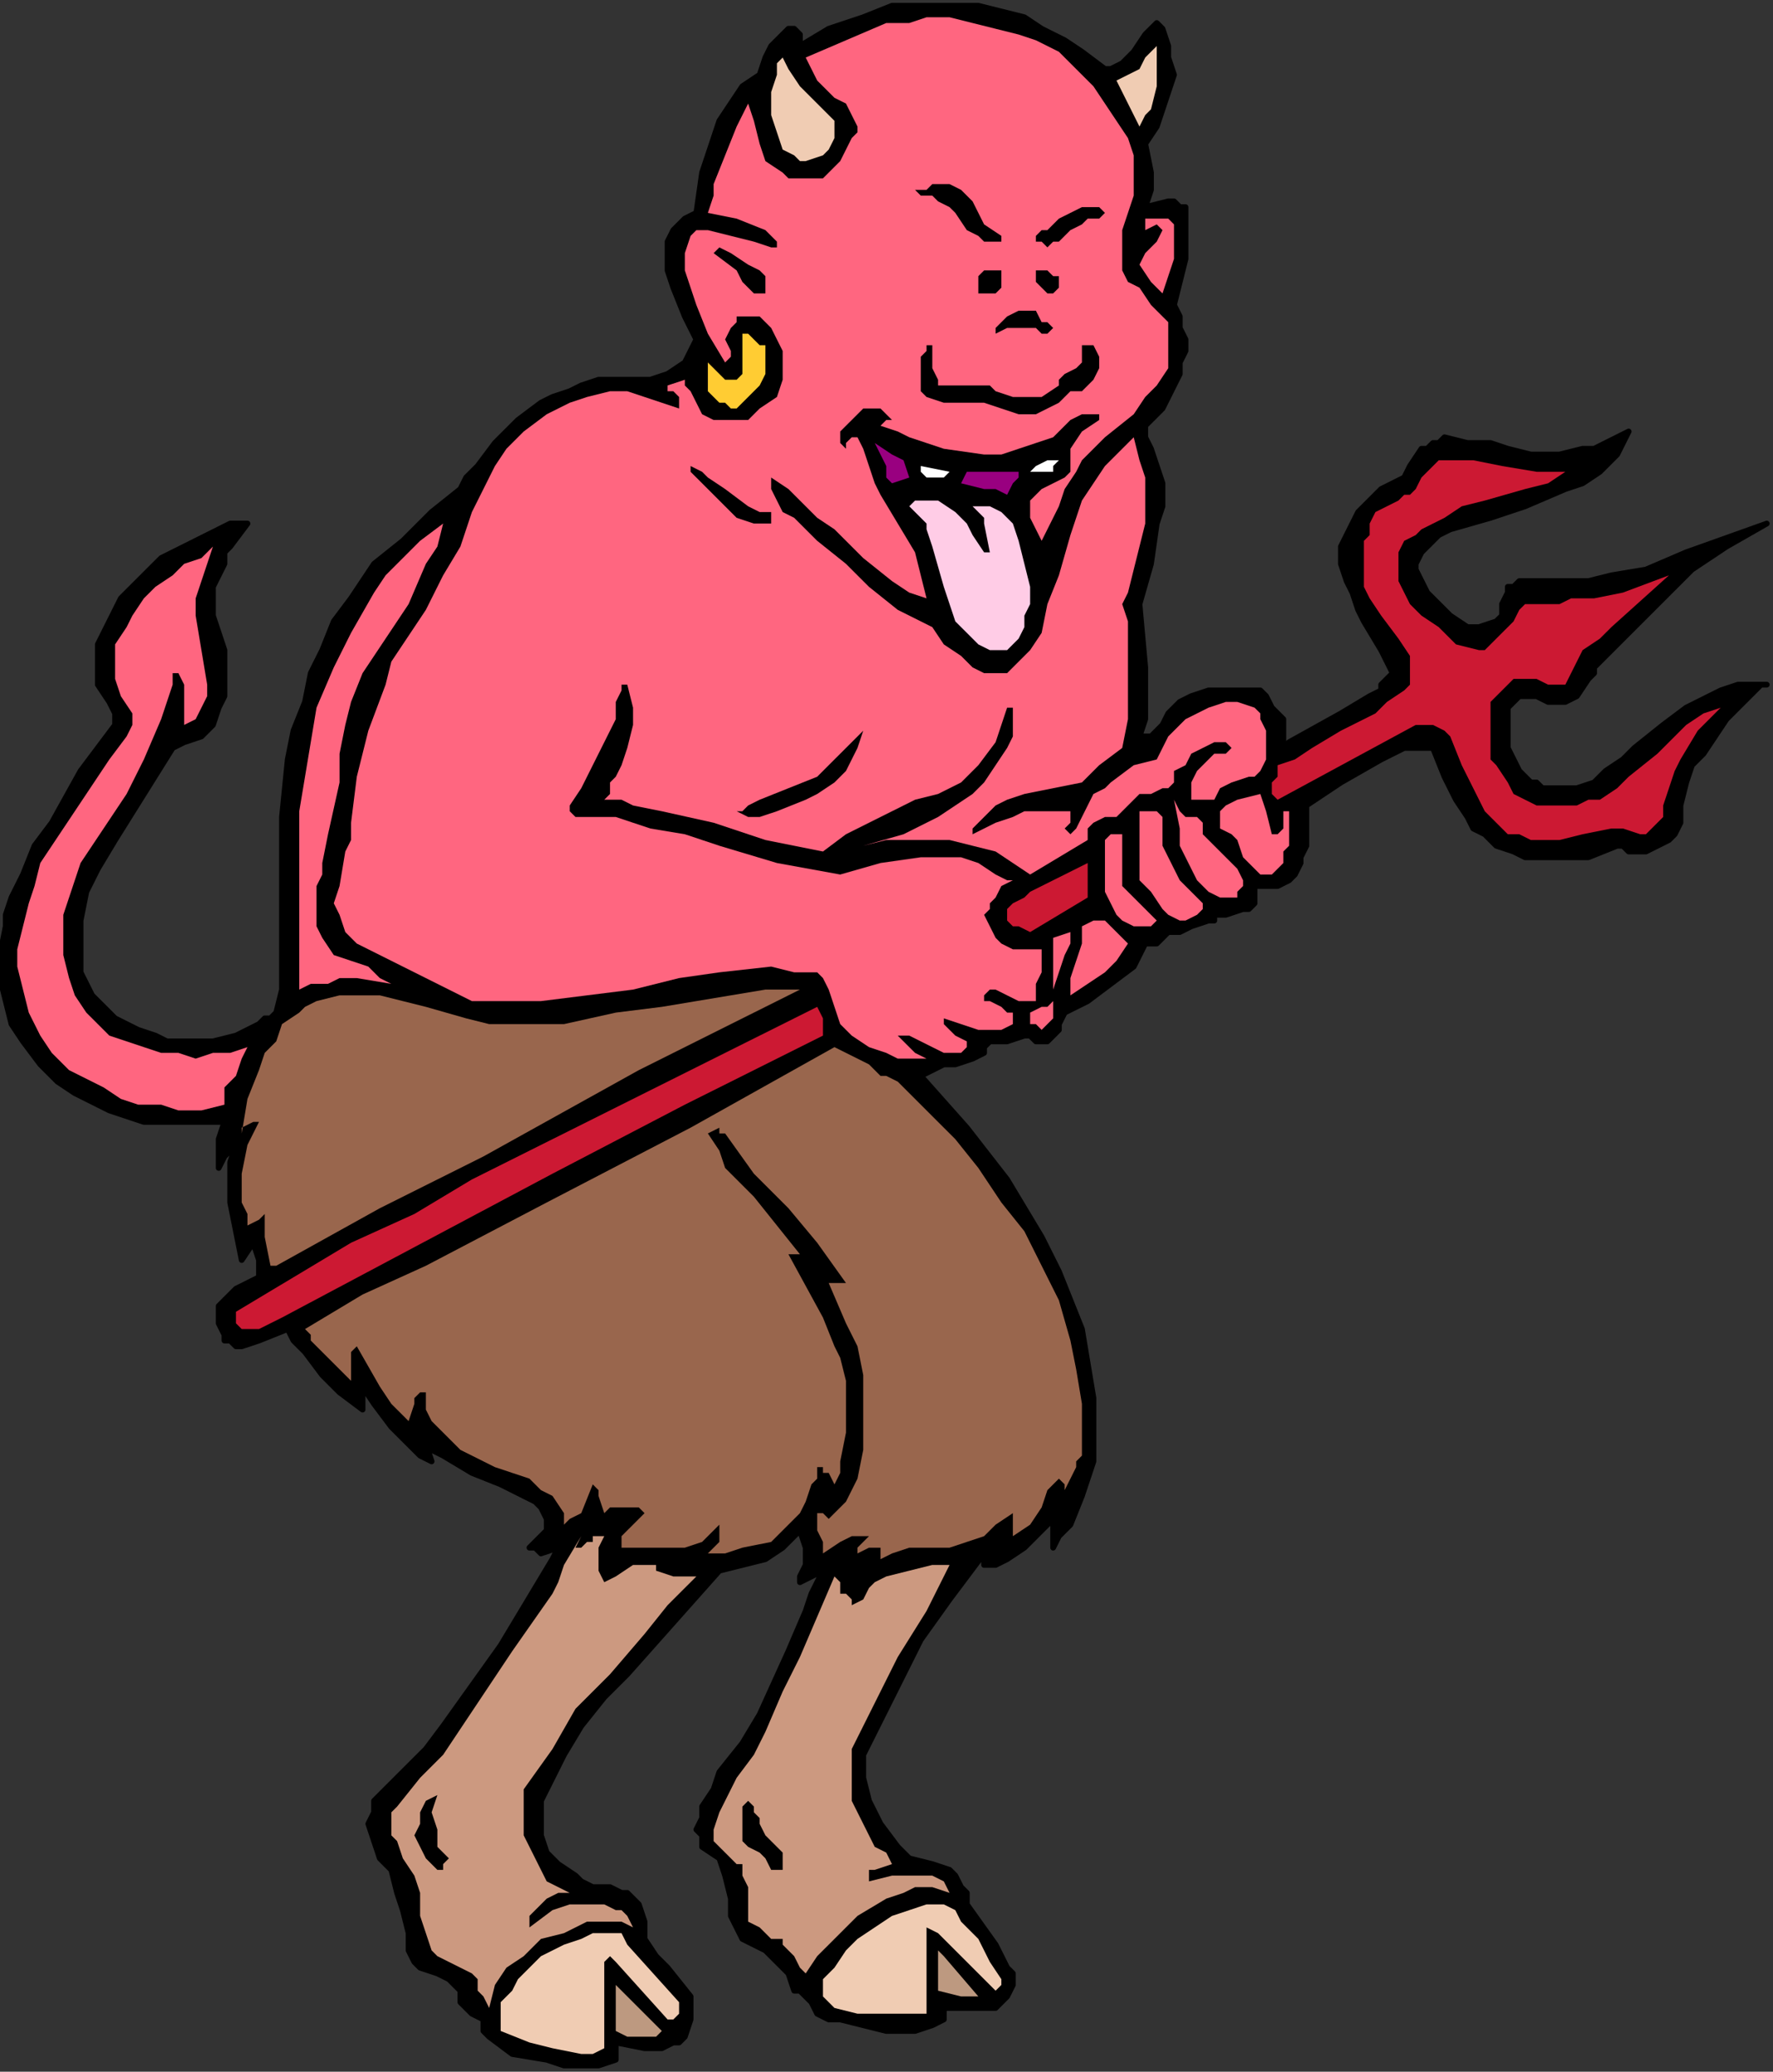
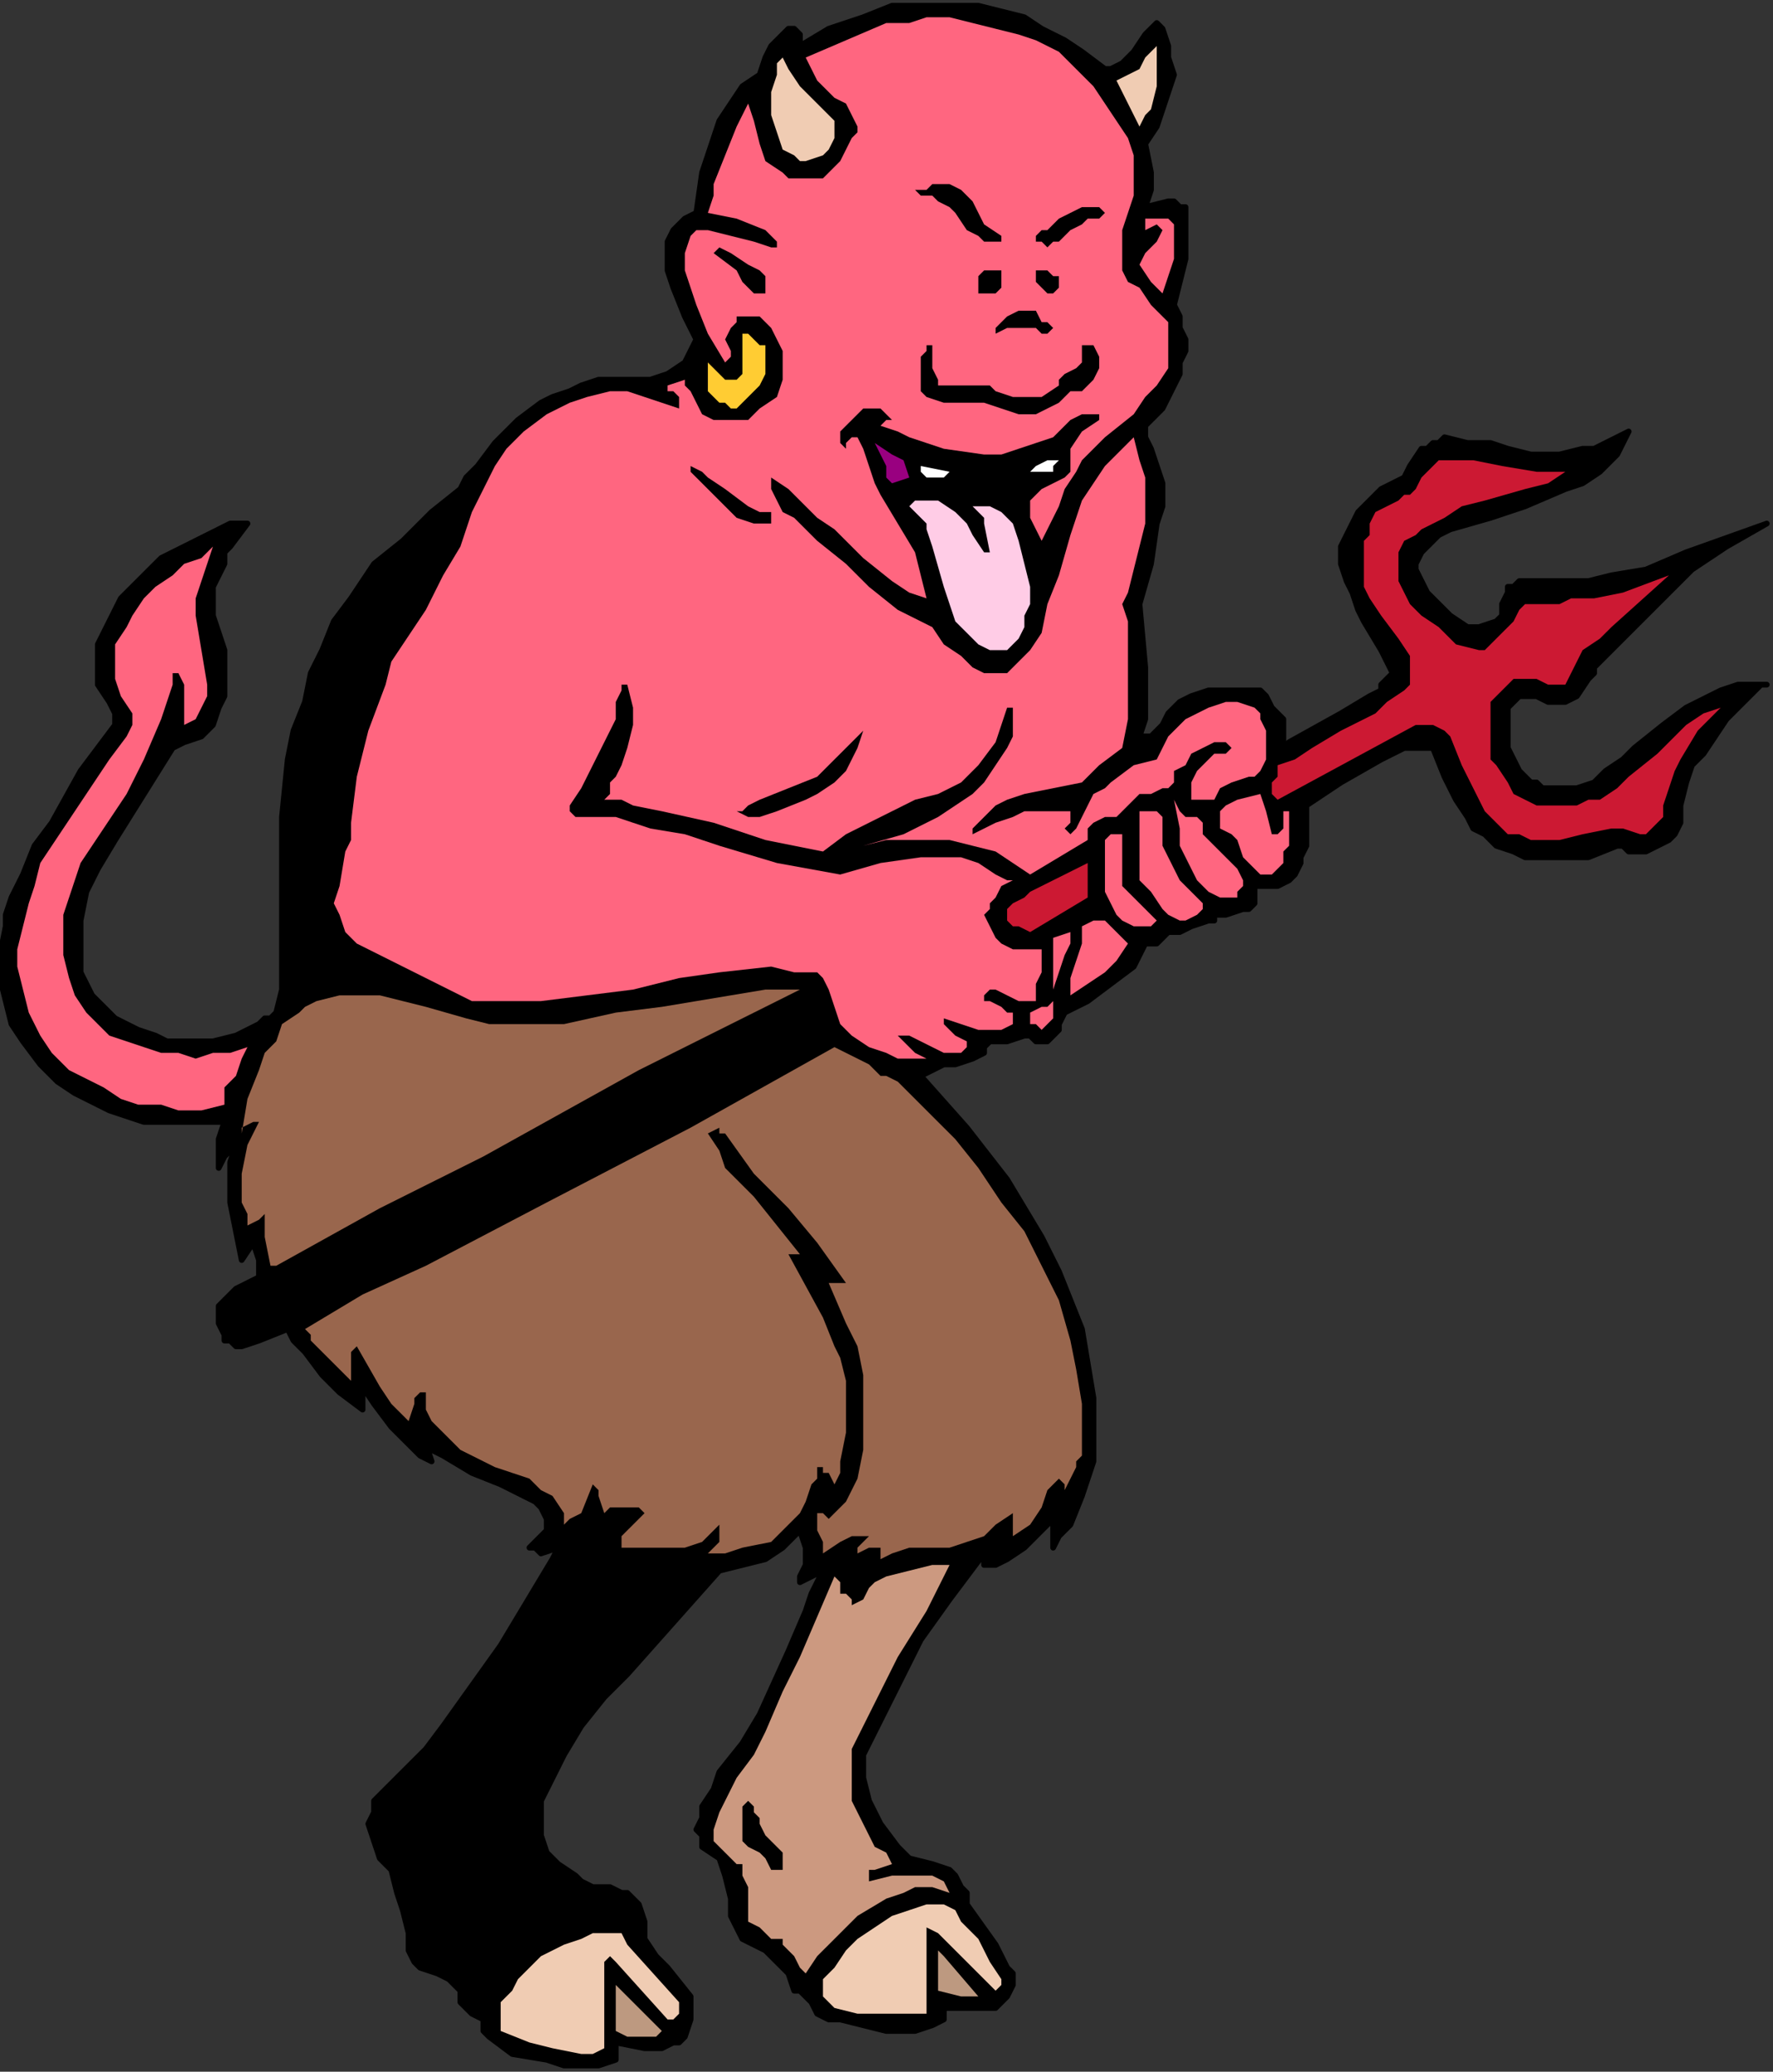
<svg xmlns="http://www.w3.org/2000/svg" xmlns:ns1="http://sodipodi.sourceforge.net/DTD/sodipodi-0.dtd" xmlns:ns2="http://www.inkscape.org/namespaces/inkscape" version="1.0" width="65.211mm" height="76.182mm" id="svg94" ns1:docname="CS003999.WMF">
  <rect width="100%" height="100%" fill="#333333" stroke="none" />
  <ns1:namedview pagecolor="#ffffff" bordercolor="#666666" borderopacity="1" objecttolerance="10" gridtolerance="10" guidetolerance="10" ns2:pageopacity="0" ns2:pageshadow="2" ns2:window-width="640" ns2:window-height="480" id="namedview96" />
  <defs id="defs6">
    <clipPath clipPathUnits="userSpaceOnUse" id="clipWmfPath1">
      <path d="M 0,0 L 246.4,0 L 246.4,287.867 L 0,287.867 z" id="path2" />
    </clipPath>
    <pattern id="WMFhbasepattern" patternUnits="userSpaceOnUse" width="6" height="6" x="0" y="0" />
  </defs>
  <path style="fill:#000000;fill-rule:nonzero;fill-opacity:1;stroke:none;" clip-path="url(#clipWmfPath1)" d="  M 153.6,9.596   L 154.4,9.596   L 156,8.796   L 156.8,7.996   L 157.6,7.197   L 159.2,4.798   L 160.8,3.199   L 160.8,3.199   L 161.6,3.998   L 162.4,6.397   L 162.4,7.996   L 163.2,10.395   L 162.4,12.794   L 161.6,15.193   L 160.8,17.592   L 159.2,19.991   L 160,23.989   L 160,26.388   L 159.2,28.787   L 162.4,27.987   L 163.2,27.987   L 164,28.787   L 164.8,28.787   L 164.8,31.985   L 164.8,35.983   L 164,39.182   L 163.2,42.38   L 164,43.98   L 164,45.579   L 164.8,47.178   L 164.8,48.777   L 164,50.377   L 164,51.976   L 162.4,55.174   L 161.6,56.774   L 160,58.373   L 159.2,59.173   L 159.2,59.972   L 159.2,60.772   L 160,62.371   L 160.8,64.77   L 161.6,67.169   L 161.6,70.367   L 160.8,72.766   L 160,78.364   L 158.4,83.961   L 159.2,92.757   L 159.2,97.555   L 159.2,99.154   L 159.2,99.954   L 158.4,102.353   L 160,102.353   L 161.6,100.753   L 162.4,99.154   L 164,97.555   L 165.6,96.755   L 168,95.956   L 169.6,95.956   L 171.2,95.956   L 173.6,95.956   L 175.2,95.956   L 176,96.755   L 176.8,98.354   L 177.6,99.154   L 178.4,99.954   L 178.4,101.553   L 178.4,103.952   L 179.2,103.152   L 186.4,99.154   L 190.4,96.755   L 192,95.956   L 192,95.156   L 193.6,93.557   L 192.8,91.957   L 192,90.358   L 189.6,86.36   L 188.8,84.761   L 188,82.362   L 187.2,80.763   L 186.4,78.364   L 186.4,75.965   L 187.2,74.366   L 188,72.766   L 188.8,71.167   L 190.4,69.568   L 192,67.969   L 193.6,67.169   L 195.2,66.369   L 196,64.77   L 197.6,62.371   L 198.4,62.371   L 199.2,61.571   L 200,61.571   L 200.8,60.772   L 204,61.571   L 207.2,61.571   L 209.6,62.371   L 212.8,63.171   L 216.8,63.171   L 220,62.371   L 221.6,62.371   L 223.2,61.571   L 224.8,60.772   L 226.4,59.972   L 225.6,61.571   L 224.8,63.171   L 224,63.97   L 222.4,65.57   L 220,67.169   L 217.6,67.969   L 212,70.367   L 207.2,71.967   L 201.6,73.566   L 200,74.366   L 199.2,75.165   L 197.6,76.764   L 196.8,78.364   L 196.8,79.163   L 197.6,80.763   L 198.4,82.362   L 199.2,83.161   L 201.6,85.56   L 204,87.16   L 204.8,87.16   L 205.6,87.16   L 208,86.36   L 208.8,85.56   L 208.8,83.961   L 209.6,82.362   L 209.6,81.562   L 210.4,81.562   L 211.2,80.763   L 212.8,80.763   L 216.8,80.763   L 220.8,80.763   L 224,79.963   L 228.8,79.163   L 234.4,76.764   L 245.6,72.766   L 240,75.965   L 235.2,79.163   L 231.2,83.161   L 228,86.36   L 224,90.358   L 221.6,92.757   L 221.6,93.557   L 220.8,94.356   L 219.2,96.755   L 217.6,97.555   L 217.6,97.555   L 216.8,97.555   L 215.2,97.555   L 213.6,96.755   L 212.8,96.755   L 212,96.755   L 211.2,96.755   L 210.4,97.555   L 209.6,98.354   L 209.6,99.954   L 209.6,102.353   L 209.6,103.952   L 211.2,107.15   L 212.8,108.75   L 213.6,108.75   L 214.4,109.549   L 216.8,109.549   L 219.2,109.549   L 221.6,108.75   L 223.2,107.15   L 225.6,105.551   L 227.2,103.952   L 231.2,100.753   L 234.4,98.354   L 237.6,96.755   L 239.2,95.956   L 241.6,95.156   L 243.2,95.156   L 245.6,95.156   L 245.6,95.156   L 244.8,95.156   L 244,95.956   L 241.6,98.354   L 240,99.954   L 238.4,102.353   L 236.8,104.751   L 235.2,106.351   L 234.4,108.75   L 233.6,111.948   L 233.6,114.347   L 232.8,115.946   L 232,116.746   L 230.4,117.546   L 228.8,118.345   L 226.4,118.345   L 225.6,117.546   L 224.8,117.546   L 220.8,119.145   L 218.4,119.145   L 216.8,119.145   L 214.4,119.145   L 212,119.145   L 210.4,118.345   L 208,117.546   L 206.4,115.946   L 204.8,115.147   L 204,113.547   L 202.4,111.149   L 200.8,107.95   L 199.2,103.952   L 198.4,103.952   L 197.6,103.952   L 195.2,103.952   L 193.6,104.751   L 192,105.551   L 186.4,108.75   L 184,110.349   L 181.6,111.948   L 181.6,114.347   L 181.6,117.546   L 180.8,119.145   L 180.8,119.944   L 180,121.544   L 179.2,122.343   L 177.6,123.143   L 176.8,123.143   L 176,123.143   L 174.4,123.143   L 174.4,124.742   L 174.4,125.542   L 173.6,126.341   L 172.8,126.341   L 170.4,127.141   L 168.8,127.141   L 168.8,127.941   L 168,127.941   L 165.6,128.74   L 164,129.54   L 163.2,129.54   L 162.4,129.54   L 161.6,130.34   L 160.8,131.139   L 159.2,131.139   L 157.6,134.338   L 154.4,136.737   L 151.2,139.136   L 148,140.735   L 147.2,142.334   L 147.2,143.134   L 146.4,143.933   L 145.6,144.733   L 144,144.733   L 143.2,143.933   L 142.4,143.933   L 140,144.733   L 138.4,144.733   L 137.6,144.733   L 136.8,145.533   L 136.8,146.332   L 135.2,147.132   L 132.8,147.931   L 131.2,147.931   L 129.6,148.731   L 128,149.531   L 134.4,156.727   L 140,163.924   L 142.4,167.922   L 144.8,171.92   L 147.2,176.718   L 148.8,180.716   L 150.4,184.714   L 151.2,189.512   L 152,194.31   L 152,199.108   L 152,201.507   L 152,203.106   L 150.4,207.904   L 148.8,211.902   L 147.2,213.501   L 146.4,215.1   L 146.4,212.701   L 146.4,211.102   L 144.8,212.701   L 142.4,215.1   L 140,216.7   L 138.4,217.499   L 138.4,217.499   L 136.8,217.499   L 136.8,215.9   L 132,222.297   L 128,227.894   L 121.6,240.689   L 120.8,242.288   L 120,243.887   L 120,245.486   L 120,247.086   L 120.8,250.284   L 122.4,253.483   L 124.8,256.681   L 126.4,258.28   L 129.6,259.08   L 132,259.88   L 132.8,260.679   L 133.6,262.279   L 134.4,263.078   L 134.4,264.677   L 138.4,270.275   L 140,273.473   L 140.8,274.273   L 140.8,275.073   L 140.8,275.872   L 140,277.471   L 139.2,278.271   L 138.4,279.071   L 136.8,279.071   L 135.2,279.071   L 131.2,279.071   L 131.2,279.071   L 131.2,279.87   L 131.2,280.67   L 129.6,281.47   L 127.2,282.269   L 123.2,282.269   L 120,281.47   L 116.8,280.67   L 115.2,280.67   L 113.6,279.87   L 112.8,278.271   L 112,277.471   L 111.2,276.672   L 110.4,276.672   L 109.6,274.273   L 108,272.674   L 107.2,271.874   L 106.4,271.074   L 104.8,270.275   L 103.2,269.475   L 102.4,267.876   L 101.6,266.277   L 101.6,263.878   L 100.8,260.679   L 100,258.28   L 97.6,256.681   L 97.6,255.082   L 96.8,254.282   L 97.6,252.683   L 97.6,251.084   L 99.2,248.685   L 100,246.286   L 103.2,242.288   L 105.6,238.29   L 109.6,229.494   L 112,223.896   L 112.8,221.497   L 114.4,218.299   L 112.8,219.099   L 111.2,219.898   L 111.2,219.099   L 112,217.499   L 112,215.1   L 111.2,212.701   L 108.8,215.1   L 106.4,216.7   L 103.2,217.499   L 100,218.299   L 93.6,225.496   L 87.2,232.692   L 84,235.891   L 80.8,239.889   L 78.4,243.887   L 76,248.685   L 75.2,250.284   L 75.2,252.683   L 75.2,255.082   L 76,257.481   L 77.6,259.08   L 80,260.679   L 80.8,261.479   L 82.4,262.279   L 84,262.279   L 84.8,262.279   L 86.4,263.078   L 87.2,263.078   L 88,263.878   L 88.8,264.677   L 89.6,267.076   L 89.6,269.475   L 91.2,271.874   L 92.8,273.473   L 96,277.471   L 96,278.271   L 96,279.071   L 96,279.87   L 96,280.67   L 95.2,283.069   L 94.4,283.869   L 93.6,283.869   L 92,284.668   L 89.6,284.668   L 85.6,283.869   L 85.6,285.468   L 85.6,286.267   L 83.2,287.067   L 80.8,287.067   L 78.4,287.067   L 76,286.267   L 71.2,285.468   L 68,283.069   L 67.2,282.269   L 67.2,280.67   L 65.6,279.87   L 64.8,279.071   L 64.8,279.071   L 64,278.271   L 64,276.672   L 63.2,275.872   L 62.4,275.073   L 60.8,274.273   L 58.4,273.473   L 57.6,272.674   L 57.6,272.674   L 56.8,271.074   L 56.8,268.676   L 56,265.477   L 55.2,263.078   L 54.4,259.88   L 52.8,258.28   L 52,255.881   L 51.2,253.483   L 52,251.883   L 52,250.284   L 52.8,249.484   L 54.4,247.885   L 56.8,245.486   L 59.2,243.087   L 61.6,239.889   L 69.6,228.694   L 76.8,216.7   L 77.6,215.1   L 75.2,215.9   L 74.4,215.1   L 73.6,215.1   L 73.6,215.1   L 74.4,214.301   L 75.2,213.501   L 76,212.701   L 76,211.902   L 76,211.102   L 75.2,209.503   L 74.4,208.703   L 72.8,207.904   L 69.6,206.304   L 65.6,204.705   L 61.6,202.306   L 60,201.507   L 60,201.507   L 59.2,200.707   L 60,203.106   L 58.4,202.306   L 56.8,200.707   L 54.4,198.308   L 52,195.11   L 50.4,192.711   L 50.4,195.909   L 47.2,193.51   L 44.8,191.111   L 42.4,187.913   L 40.8,186.314   L 40,184.714   L 36,186.314   L 33.6,187.113   L 32.8,187.113   L 32.8,187.113   L 32,186.314   L 31.2,186.314   L 31.2,185.514   L 30.4,183.915   L 30.4,183.115   L 30.4,181.516   L 31.2,180.716   L 32.8,179.117   L 36,177.518   L 36,175.119   L 35.2,172.72   L 33.6,175.119   L 32.8,171.121   L 32,167.123   L 32,165.523   L 32,163.124   L 32,161.525   L 32.8,159.126   L 31.2,160.726   L 30.4,162.325   L 30.4,158.327   L 31.2,155.928   L 28.8,155.928   L 25.6,155.928   L 23.2,155.928   L 20,155.928   L 17.6,155.128   L 15.2,154.329   L 10.4,151.93   L 8,150.33   L 5.6,147.931   L 3.2,144.733   L 1.6,142.334   L 0.8,139.136   L 0,135.937   L 0,132.739   L 0.8,128.74   L 0.8,127.141   L 1.6,124.742   L 3.2,121.544   L 4.8,117.546   L 7.2,114.347   L 11.2,107.15   L 13.6,103.952   L 16,100.753   L 16,99.954   L 16,99.154   L 15.2,97.555   L 13.6,95.156   L 13.6,94.356   L 13.6,92.757   L 13.6,91.158   L 13.6,89.559   L 15.2,86.36   L 16.8,83.161   L 19.2,80.763   L 22.4,77.564   L 25.6,75.965   L 28.8,74.366   L 32,72.766   L 34.4,72.766   L 32,75.965   L 31.2,76.764   L 31.2,78.364   L 30.4,79.963   L 29.6,81.562   L 29.6,83.961   L 29.6,85.56   L 30.4,87.959   L 31.2,90.358   L 31.2,92.757   L 31.2,94.356   L 31.2,96.755   L 30.4,98.354   L 29.6,100.753   L 28,102.353   L 25.6,103.152   L 24,103.952   L 20,110.349   L 16,116.746   L 13.6,120.744   L 12,123.943   L 11.2,127.941   L 11.2,129.54   L 11.2,131.939   L 11.2,135.137   L 12.8,138.336   L 13.6,139.136   L 15.2,140.735   L 16,141.534   L 17.6,142.334   L 19.2,143.134   L 21.6,143.933   L 23.2,144.733   L 25.6,144.733   L 28,144.733   L 29.6,144.733   L 32.8,143.933   L 36,142.334   L 36.8,141.534   L 37.6,141.534   L 38.4,140.735   L 39.2,137.536   L 39.2,134.338   L 39.2,127.141   L 39.2,120.744   L 39.2,113.547   L 40,105.551   L 40.8,101.553   L 42.4,97.555   L 43.2,93.557   L 44.8,90.358   L 46.4,86.36   L 48.8,83.161   L 50.4,80.763   L 52,78.364   L 56,75.165   L 60,71.167   L 64,67.969   L 64.8,66.369   L 66.4,64.77   L 68.8,61.571   L 72,58.373   L 75.2,55.974   L 76.8,55.174   L 79.2,54.375   L 80.8,53.575   L 83.2,52.776   L 84.8,52.776   L 87.2,52.776   L 88.8,52.776   L 90.4,52.776   L 92.8,51.976   L 95.2,50.377   L 96,48.777   L 96.8,47.178   L 95.2,43.98   L 93.6,39.981   L 92.8,37.583   L 92.8,35.184   L 92.8,33.584   L 93.6,31.985   L 94.4,31.186   L 95.2,30.386   L 96.8,29.586   L 97.6,23.989   L 99.2,19.191   L 100,16.792   L 101.6,14.393   L 103.2,11.994   L 105.6,10.395   L 106.4,7.996   L 107.2,6.397   L 108.8,4.798   L 109.6,3.998   L 110.4,3.998   L 111.2,4.798   L 111.2,6.397   L 115.2,3.998   L 120,2.399   L 124,0.8   L 128.8,0.8   L 132.8,0.8   L 136,0.8   L 139.2,1.599   L 142.4,2.399   L 144.8,3.998   L 148,5.597   L 150.4,7.197   L 153.6,9.596  z " id="path8" />
  <path style="fill:none;stroke:#000000;stroke-width:0.8px;stroke-linecap:round;stroke-linejoin:round;stroke-miterlimit:4;stroke-dasharray:none;stroke-opacity:1;" clip-path="url(#clipWmfPath1)" d="  M 153.6,9.596   L 154.4,9.596   L 156,8.796   L 156.8,7.996   L 157.6,7.197   L 159.2,4.798   L 160.8,3.199   L 160.8,3.199   L 161.6,3.998   L 162.4,6.397   L 162.4,7.996   L 163.2,10.395   L 162.4,12.794   L 161.6,15.193   L 160.8,17.592   L 159.2,19.991   L 160,23.989   L 160,26.388   L 159.2,28.787   L 162.4,27.987   L 163.2,27.987   L 164,28.787   L 164.8,28.787   L 164.8,31.985   L 164.8,35.983   L 164,39.182   L 163.2,42.38   L 164,43.98   L 164,45.579   L 164.8,47.178   L 164.8,48.777   L 164,50.377   L 164,51.976   L 162.4,55.174   L 161.6,56.774   L 160,58.373   L 159.2,59.173   L 159.2,59.972   L 159.2,60.772   L 160,62.371   L 160.8,64.77   L 161.6,67.169   L 161.6,70.367   L 160.8,72.766   L 160,78.364   L 158.4,83.961   L 159.2,92.757   L 159.2,97.555   L 159.2,99.154   L 159.2,99.954   L 158.4,102.353   L 160,102.353   L 161.6,100.753   L 162.4,99.154   L 164,97.555   L 165.6,96.755   L 168,95.956   L 169.6,95.956   L 171.2,95.956   L 173.6,95.956   L 175.2,95.956   L 176,96.755   L 176.8,98.354   L 177.6,99.154   L 178.4,99.954   L 178.4,101.553   L 178.4,103.952   L 179.2,103.152   L 186.4,99.154   L 190.4,96.755   L 192,95.956   L 192,95.156   L 193.6,93.557   L 192.8,91.957   L 192,90.358   L 189.6,86.36   L 188.8,84.761   L 188,82.362   L 187.2,80.763   L 186.4,78.364   L 186.4,75.965   L 187.2,74.366   L 188,72.766   L 188.8,71.167   L 190.4,69.568   L 192,67.969   L 193.6,67.169   L 195.2,66.369   L 196,64.77   L 197.6,62.371   L 198.4,62.371   L 199.2,61.571   L 200,61.571   L 200.8,60.772   L 204,61.571   L 207.2,61.571   L 209.6,62.371   L 212.8,63.171   L 216.8,63.171   L 220,62.371   L 221.6,62.371   L 223.2,61.571   L 224.8,60.772   L 226.4,59.972   L 225.6,61.571   L 224.8,63.171   L 224,63.97   L 222.4,65.57   L 220,67.169   L 217.6,67.969   L 212,70.367   L 207.2,71.967   L 201.6,73.566   L 200,74.366   L 199.2,75.165   L 197.6,76.764   L 196.8,78.364   L 196.8,79.163   L 197.6,80.763   L 198.4,82.362   L 199.2,83.161   L 201.6,85.56   L 204,87.16   L 204.8,87.16   L 205.6,87.16   L 208,86.36   L 208.8,85.56   L 208.8,83.961   L 209.6,82.362   L 209.6,81.562   L 210.4,81.562   L 211.2,80.763   L 212.8,80.763   L 216.8,80.763   L 220.8,80.763   L 224,79.963   L 228.8,79.163   L 234.4,76.764   L 245.6,72.766   L 240,75.965   L 235.2,79.163   L 231.2,83.161   L 228,86.36   L 224,90.358   L 221.6,92.757   L 221.6,93.557   L 220.8,94.356   L 219.2,96.755   L 217.6,97.555   L 217.6,97.555   L 216.8,97.555   L 215.2,97.555   L 213.6,96.755   L 212.8,96.755   L 212,96.755   L 211.2,96.755   L 210.4,97.555   L 209.6,98.354   L 209.6,99.954   L 209.6,102.353   L 209.6,103.952   L 211.2,107.15   L 212.8,108.75   L 213.6,108.75   L 214.4,109.549   L 216.8,109.549   L 219.2,109.549   L 221.6,108.75   L 223.2,107.15   L 225.6,105.551   L 227.2,103.952   L 231.2,100.753   L 234.4,98.354   L 237.6,96.755   L 239.2,95.956   L 241.6,95.156   L 243.2,95.156   L 245.6,95.156   L 245.6,95.156   L 244.8,95.156   L 244,95.956   L 241.6,98.354   L 240,99.954   L 238.4,102.353   L 236.8,104.751   L 235.2,106.351   L 234.4,108.75   L 233.6,111.948   L 233.6,114.347   L 232.8,115.946   L 232,116.746   L 230.4,117.546   L 228.8,118.345   L 226.4,118.345   L 225.6,117.546   L 224.8,117.546   L 220.8,119.145   L 218.4,119.145   L 216.8,119.145   L 214.4,119.145   L 212,119.145   L 210.4,118.345   L 208,117.546   L 206.4,115.946   L 204.8,115.147   L 204,113.547   L 202.4,111.149   L 200.8,107.95   L 199.2,103.952   L 198.4,103.952   L 197.6,103.952   L 195.2,103.952   L 193.6,104.751   L 192,105.551   L 186.4,108.75   L 184,110.349   L 181.6,111.948   L 181.6,114.347   L 181.6,117.546   L 180.8,119.145   L 180.8,119.944   L 180,121.544   L 179.2,122.343   L 177.6,123.143   L 176.8,123.143   L 176,123.143   L 174.4,123.143   L 174.4,124.742   L 174.4,125.542   L 173.6,126.341   L 172.8,126.341   L 170.4,127.141   L 168.8,127.141   L 168.8,127.941   L 168,127.941   L 165.6,128.74   L 164,129.54   L 163.2,129.54   L 162.4,129.54   L 161.6,130.34   L 160.8,131.139   L 159.2,131.139   L 157.6,134.338   L 154.4,136.737   L 151.2,139.136   L 148,140.735   L 147.2,142.334   L 147.2,143.134   L 146.4,143.933   L 145.6,144.733   L 144,144.733   L 143.2,143.933   L 142.4,143.933   L 140,144.733   L 138.4,144.733   L 137.6,144.733   L 136.8,145.533   L 136.8,146.332   L 135.2,147.132   L 132.8,147.931   L 131.2,147.931   L 129.6,148.731   L 128,149.531   L 134.4,156.727   L 140,163.924   L 142.4,167.922   L 144.8,171.92   L 147.2,176.718   L 148.8,180.716   L 150.4,184.714   L 151.2,189.512   L 152,194.31   L 152,199.108   L 152,201.507   L 152,203.106   L 150.4,207.904   L 148.8,211.902   L 147.2,213.501   L 146.4,215.1   L 146.4,212.701   L 146.4,211.102   L 144.8,212.701   L 142.4,215.1   L 140,216.7   L 138.4,217.499   L 138.4,217.499   L 136.8,217.499   L 136.8,215.9   L 132,222.297   L 128,227.894   L 121.6,240.689   L 120.8,242.288   L 120,243.887   L 120,245.486   L 120,247.086   L 120.8,250.284   L 122.4,253.483   L 124.8,256.681   L 126.4,258.28   L 129.6,259.08   L 132,259.88   L 132.8,260.679   L 133.6,262.279   L 134.4,263.078   L 134.4,264.677   L 138.4,270.275   L 140,273.473   L 140.8,274.273   L 140.8,275.073   L 140.8,275.872   L 140,277.471   L 139.2,278.271   L 138.4,279.071   L 136.8,279.071   L 135.2,279.071   L 131.2,279.071   L 131.2,279.071   L 131.2,279.87   L 131.2,280.67   L 129.6,281.47   L 127.2,282.269   L 123.2,282.269   L 120,281.47   L 116.8,280.67   L 115.2,280.67   L 113.6,279.87   L 112.8,278.271   L 112,277.471   L 111.2,276.672   L 110.4,276.672   L 109.6,274.273   L 108,272.674   L 107.2,271.874   L 106.4,271.074   L 104.8,270.275   L 103.2,269.475   L 102.4,267.876   L 101.6,266.277   L 101.6,263.878   L 100.8,260.679   L 100,258.28   L 97.6,256.681   L 97.6,255.082   L 96.8,254.282   L 97.6,252.683   L 97.6,251.084   L 99.2,248.685   L 100,246.286   L 103.2,242.288   L 105.6,238.29   L 109.6,229.494   L 112,223.896   L 112.8,221.497   L 114.4,218.299   L 112.8,219.099   L 111.2,219.898   L 111.2,219.099   L 112,217.499   L 112,215.1   L 111.2,212.701   L 108.8,215.1   L 106.4,216.7   L 103.2,217.499   L 100,218.299   L 93.6,225.496   L 87.2,232.692   L 84,235.891   L 80.8,239.889   L 78.4,243.887   L 76,248.685   L 75.2,250.284   L 75.2,252.683   L 75.2,255.082   L 76,257.481   L 77.6,259.08   L 80,260.679   L 80.8,261.479   L 82.4,262.279   L 84,262.279   L 84.8,262.279   L 86.4,263.078   L 87.2,263.078   L 88,263.878   L 88.8,264.677   L 89.6,267.076   L 89.6,269.475   L 91.2,271.874   L 92.8,273.473   L 96,277.471   L 96,278.271   L 96,279.071   L 96,279.87   L 96,280.67   L 95.2,283.069   L 94.4,283.869   L 93.6,283.869   L 92,284.668   L 89.6,284.668   L 85.6,283.869   L 85.6,285.468   L 85.6,286.267   L 83.2,287.067   L 80.8,287.067   L 78.4,287.067   L 76,286.267   L 71.2,285.468   L 68,283.069   L 67.2,282.269   L 67.2,280.67   L 65.6,279.87   L 64.8,279.071   L 64.8,279.071   L 64,278.271   L 64,276.672   L 63.2,275.872   L 62.4,275.073   L 60.8,274.273   L 58.4,273.473   L 57.6,272.674   L 57.6,272.674   L 56.8,271.074   L 56.8,268.676   L 56,265.477   L 55.2,263.078   L 54.4,259.88   L 52.8,258.28   L 52,255.881   L 51.2,253.483   L 52,251.883   L 52,250.284   L 52.8,249.484   L 54.4,247.885   L 56.8,245.486   L 59.2,243.087   L 61.6,239.889   L 69.6,228.694   L 76.8,216.7   L 77.6,215.1   L 75.2,215.9   L 74.4,215.1   L 73.6,215.1   L 73.6,215.1   L 74.4,214.301   L 75.2,213.501   L 76,212.701   L 76,211.902   L 76,211.102   L 75.2,209.503   L 74.4,208.703   L 72.8,207.904   L 69.6,206.304   L 65.6,204.705   L 61.6,202.306   L 60,201.507   L 60,201.507   L 59.2,200.707   L 60,203.106   L 58.4,202.306   L 56.8,200.707   L 54.4,198.308   L 52,195.11   L 50.4,192.711   L 50.4,195.909   L 47.2,193.51   L 44.8,191.111   L 42.4,187.913   L 40.8,186.314   L 40,184.714   L 36,186.314   L 33.6,187.113   L 32.8,187.113   L 32.8,187.113   L 32,186.314   L 31.2,186.314   L 31.2,185.514   L 30.4,183.915   L 30.4,183.115   L 30.4,181.516   L 31.2,180.716   L 32.8,179.117   L 36,177.518   L 36,175.119   L 35.2,172.72   L 33.6,175.119   L 32.8,171.121   L 32,167.123   L 32,165.523   L 32,163.124   L 32,161.525   L 32.8,159.126   L 31.2,160.726   L 30.4,162.325   L 30.4,158.327   L 31.2,155.928   L 28.8,155.928   L 25.6,155.928   L 23.2,155.928   L 20,155.928   L 17.6,155.128   L 15.2,154.329   L 10.4,151.93   L 8,150.33   L 5.6,147.931   L 3.2,144.733   L 1.6,142.334   L 0.8,139.136   L 0,135.937   L 0,132.739   L 0.8,128.74   L 0.8,127.141   L 1.6,124.742   L 3.2,121.544   L 4.8,117.546   L 7.2,114.347   L 11.2,107.15   L 13.6,103.952   L 16,100.753   L 16,99.954   L 16,99.154   L 15.2,97.555   L 13.6,95.156   L 13.6,94.356   L 13.6,92.757   L 13.6,91.158   L 13.6,89.559   L 15.2,86.36   L 16.8,83.161   L 19.2,80.763   L 22.4,77.564   L 25.6,75.965   L 28.8,74.366   L 32,72.766   L 34.4,72.766   L 32,75.965   L 31.2,76.764   L 31.2,78.364   L 30.4,79.963   L 29.6,81.562   L 29.6,83.961   L 29.6,85.56   L 30.4,87.959   L 31.2,90.358   L 31.2,92.757   L 31.2,94.356   L 31.2,96.755   L 30.4,98.354   L 29.6,100.753   L 28,102.353   L 25.6,103.152   L 24,103.952   L 20,110.349   L 16,116.746   L 13.6,120.744   L 12,123.943   L 11.2,127.941   L 11.2,129.54   L 11.2,131.939   L 11.2,135.137   L 12.8,138.336   L 13.6,139.136   L 15.2,140.735   L 16,141.534   L 17.6,142.334   L 19.2,143.134   L 21.6,143.933   L 23.2,144.733   L 25.6,144.733   L 28,144.733   L 29.6,144.733   L 32.8,143.933   L 36,142.334   L 36.8,141.534   L 37.6,141.534   L 38.4,140.735   L 39.2,137.536   L 39.2,134.338   L 39.2,127.141   L 39.2,120.744   L 39.2,113.547   L 40,105.551   L 40.8,101.553   L 42.4,97.555   L 43.2,93.557   L 44.8,90.358   L 46.4,86.36   L 48.8,83.161   L 50.4,80.763   L 52,78.364   L 56,75.165   L 60,71.167   L 64,67.969   L 64.8,66.369   L 66.4,64.77   L 68.8,61.571   L 72,58.373   L 75.2,55.974   L 76.8,55.174   L 79.2,54.375   L 80.8,53.575   L 83.2,52.776   L 84.8,52.776   L 87.2,52.776   L 88.8,52.776   L 90.4,52.776   L 92.8,51.976   L 95.2,50.377   L 96,48.777   L 96.8,47.178   L 95.2,43.98   L 93.6,39.981   L 92.8,37.583   L 92.8,35.184   L 92.8,33.584   L 93.6,31.985   L 94.4,31.186   L 95.2,30.386   L 96.8,29.586   L 97.6,23.989   L 99.2,19.191   L 100,16.792   L 101.6,14.393   L 103.2,11.994   L 105.6,10.395   L 106.4,7.996   L 107.2,6.397   L 108.8,4.798   L 109.6,3.998   L 110.4,3.998   L 111.2,4.798   L 111.2,6.397   L 115.2,3.998   L 120,2.399   L 124,0.8   L 128.8,0.8   L 132.8,0.8   L 136,0.8   L 139.2,1.599   L 142.4,2.399   L 144.8,3.998   L 148,5.597   L 150.4,7.197   L 153.6,9.596  z " id="path10" />
  <path style="fill:#ff6680;fill-rule:nonzero;fill-opacity:1;stroke:none;" clip-path="url(#clipWmfPath1)" d="  M 155.2,16.792   L 156.8,19.191   L 157.6,21.59   L 157.6,24.789   L 157.6,27.187   L 156,31.985   L 156,35.184   L 156,35.983   L 156,37.583   L 156.8,39.182   L 158.4,39.981   L 160,42.38   L 161.6,43.98   L 162.4,44.779   L 162.4,46.379   L 162.4,47.978   L 162.4,51.176   L 160.8,53.575   L 159.2,55.174   L 157.6,57.573   L 153.6,60.772   L 151.2,63.171   L 150.4,63.97   L 150.4,63.97   L 149.6,65.57   L 148,67.969   L 147.2,70.367   L 144.8,75.165   L 144,73.566   L 143.2,71.967   L 143.2,71.167   L 143.2,70.367   L 143.2,69.568   L 144,68.768   L 144.8,67.969   L 146.4,67.169   L 148,66.369   L 148,66.369   L 148.8,65.57   L 148.8,64.77   L 148.8,63.97   L 148.8,62.371   L 150.4,59.972   L 152.8,58.373   L 152.8,57.573   L 152.8,57.573   L 152,57.573   L 151.2,57.573   L 150.4,57.573   L 148.8,58.373   L 147.2,59.972   L 146.4,60.772   L 144,61.571   L 141.6,62.371   L 139.2,63.171   L 136.8,63.171   L 131.2,62.371   L 126.4,60.772   L 124.8,59.972   L 122.4,59.173   L 123.2,58.373   L 124,58.373   L 124,58.373   L 123.2,57.573   L 122.4,56.774   L 120,56.774   L 118.4,58.373   L 116.8,59.972   L 116.8,60.772   L 116.8,61.571   L 116.8,61.571   L 117.6,62.371   L 117.6,61.571   L 118.4,60.772   L 118.4,60.772   L 119.2,60.772   L 120,62.371   L 120.8,64.77   L 121.6,67.169   L 122.4,68.768   L 124.8,72.766   L 127.2,76.764   L 128,79.963   L 128.8,83.161   L 126.4,82.362   L 124,80.763   L 120,77.564   L 116,73.566   L 113.6,71.967   L 112,70.367   L 109.6,67.969   L 107.2,66.369   L 107.2,67.169   L 107.2,67.969   L 108,69.568   L 108.8,71.167   L 110.4,71.967   L 113.6,75.165   L 117.6,78.364   L 120.8,81.562   L 124.8,84.761   L 129.6,87.16   L 131.2,89.559   L 133.6,91.158   L 135.2,92.757   L 136.8,93.557   L 137.6,93.557   L 139.2,93.557   L 140,93.557   L 140.8,92.757   L 141.6,91.957   L 143.2,90.358   L 144.8,87.959   L 145.6,83.961   L 147.2,79.963   L 148.8,74.366   L 149.6,71.967   L 150.4,69.568   L 152,67.169   L 153.6,64.77   L 155.2,63.171   L 157.6,60.772   L 158.4,63.97   L 159.2,66.369   L 159.2,69.568   L 159.2,72.766   L 158.4,75.965   L 157.6,79.163   L 156.8,82.362   L 156,83.961   L 156.8,86.36   L 156.8,90.358   L 156.8,95.156   L 156.8,99.954   L 156,103.952   L 152.8,106.351   L 150.4,108.75   L 146.4,109.549   L 142.4,110.349   L 140,111.149   L 138.4,111.948   L 136.8,113.547   L 135.2,115.147   L 135.2,115.147   L 135.2,115.946   L 138.4,114.347   L 140.8,113.547   L 142.4,112.748   L 144.8,112.748   L 148.8,112.748   L 148.8,113.547   L 148.8,114.347   L 148,115.147   L 148.8,115.946   L 149.6,115.147   L 150.4,113.547   L 151.2,111.948   L 152,110.349   L 153.6,109.549   L 154.4,108.75   L 157.6,106.351   L 160.8,105.551   L 161.6,103.952   L 162.4,102.353   L 164.8,99.954   L 168,98.354   L 170.4,97.555   L 172,97.555   L 174.4,98.354   L 175.2,99.154   L 175.2,99.154   L 175.2,99.954   L 176,101.553   L 176,103.952   L 176,105.551   L 175.2,107.15   L 174.4,107.95   L 173.6,107.95   L 171.2,108.75   L 169.6,109.549   L 168.8,111.149   L 168,111.149   L 167.2,111.149   L 166.4,111.149   L 165.6,111.149   L 165.6,109.549   L 165.6,108.75   L 166.4,107.15   L 167.2,106.351   L 168.8,104.751   L 169.6,104.751   L 170.4,104.751   L 171.2,103.952   L 171.2,103.952   L 170.4,103.152   L 168.8,103.152   L 167.2,103.952   L 165.6,104.751   L 164.8,106.351   L 163.2,107.15   L 163.2,108.75   L 162.4,109.549   L 161.6,109.549   L 160,110.349   L 159.2,110.349   L 158.4,110.349   L 157.6,111.149   L 156.8,111.948   L 156,112.748   L 156,112.748   L 155.2,113.547   L 153.6,113.547   L 152,114.347   L 151.2,115.147   L 151.2,115.946   L 151.2,116.746   L 147.2,119.145   L 143.2,121.544   L 140.8,119.944   L 138.4,118.345   L 135.2,117.546   L 132,116.746   L 129.6,116.746   L 126.4,116.746   L 123.2,116.746   L 120,117.546   L 125.6,115.946   L 130.4,113.547   L 132.8,111.948   L 135.2,110.349   L 136.8,108.75   L 138.4,106.351   L 140,103.952   L 140.8,102.353   L 140.8,100.753   L 140.8,98.354   L 140.8,98.354   L 140,98.354   L 139.2,100.753   L 138.4,103.152   L 136,106.351   L 133.6,108.75   L 130.4,110.349   L 127.2,111.149   L 124,112.748   L 120.8,114.347   L 117.6,115.946   L 114.4,118.345   L 110.4,117.546   L 106.4,116.746   L 99.2,114.347   L 92,112.748   L 88,111.948   L 86.4,111.149   L 84,111.149   L 84.8,110.349   L 84.8,108.75   L 85.6,107.95   L 86.4,106.351   L 87.2,103.952   L 88,100.753   L 88,98.354   L 87.2,95.156   L 87.2,95.156   L 86.4,95.156   L 86.4,95.956   L 85.6,97.555   L 85.6,99.954   L 82.4,106.351   L 80.8,109.549   L 79.2,111.948   L 79.2,112.748   L 80,113.547   L 82.4,113.547   L 85.6,113.547   L 90.4,115.147   L 95.2,115.946   L 100,117.546   L 108,119.944   L 116.8,121.544   L 122.4,119.944   L 128,119.145   L 130.4,119.145   L 133.6,119.145   L 136,119.944   L 138.4,121.544   L 140,122.343   L 140.8,122.343   L 139.2,123.143   L 138.4,124.742   L 137.6,125.542   L 137.6,126.341   L 136.8,127.141   L 137.6,128.74   L 138.4,130.34   L 139.2,131.139   L 140.8,131.939   L 142.4,131.939   L 144.8,131.939   L 144.8,135.137   L 144,136.737   L 144,137.536   L 144,139.136   L 142.4,139.136   L 141.6,139.136   L 140,138.336   L 138.4,137.536   L 137.6,137.536   L 136.8,138.336   L 136.8,139.136   L 137.6,139.136   L 139.2,139.935   L 140,140.735   L 140.8,140.735   L 140.8,141.534   L 140.8,142.334   L 139.2,143.134   L 138.4,143.134   L 136.8,143.134   L 136,143.134   L 131.2,141.534   L 131.2,141.534   L 131.2,142.334   L 132,143.134   L 132.8,143.933   L 134.4,144.733   L 134.4,145.533   L 134.4,145.533   L 133.6,146.332   L 131.2,146.332   L 129.6,145.533   L 128,144.733   L 126.4,143.933   L 125.6,143.933   L 124.8,143.933   L 125.6,144.733   L 126.4,145.533   L 127.2,146.332   L 128.8,147.132   L 127.2,147.132   L 125.6,147.132   L 124.8,147.132   L 123.2,146.332   L 120.8,145.533   L 118.4,143.933   L 117.6,143.134   L 116.8,142.334   L 116,139.935   L 115.2,137.536   L 114.4,135.937   L 113.6,135.137   L 110.4,135.137   L 107.2,134.338   L 100,135.137   L 94.4,135.937   L 88,137.536   L 81.6,138.336   L 75.2,139.136   L 72,139.136   L 68.8,139.136   L 65.6,139.136   L 62.4,137.536   L 56,134.338   L 49.6,131.139   L 48,129.54   L 47.2,127.141   L 46.4,125.542   L 47.2,123.143   L 48,118.345   L 48.8,116.746   L 48.8,114.347   L 49.6,107.95   L 51.2,101.553   L 53.6,95.156   L 54.4,91.957   L 56,89.559   L 59.2,84.761   L 61.6,79.963   L 64,75.965   L 65.6,71.167   L 67.2,67.969   L 68.8,64.77   L 70.4,62.371   L 72.8,59.972   L 76,57.573   L 79.2,55.974   L 81.6,55.174   L 84.8,54.375   L 87.2,54.375   L 89.6,55.174   L 92,55.974   L 94.4,56.774   L 94.4,55.974   L 94.4,55.174   L 93.6,54.375   L 92.8,54.375   L 92.8,54.375   L 92.8,53.575   L 95.2,52.776   L 95.2,53.575   L 96,54.375   L 96.8,55.974   L 97.6,57.573   L 99.2,58.373   L 100.8,58.373   L 101.6,58.373   L 104,58.373   L 105.6,56.774   L 108,55.174   L 108.8,52.776   L 108.8,50.377   L 108.8,48.777   L 108,47.178   L 107.2,45.579   L 105.6,43.98   L 104,43.98   L 103.2,43.98   L 103.2,43.98   L 102.4,43.98   L 102.4,44.779   L 101.6,45.579   L 100.8,47.178   L 101.6,48.777   L 101.6,49.577   L 100.8,50.377   L 98.4,46.379   L 96.8,42.38   L 96,39.981   L 95.2,37.583   L 95.2,35.184   L 96,32.785   L 96.8,31.985   L 98.4,31.985   L 101.6,32.785   L 104.8,33.584   L 107.2,34.384   L 108,34.384   L 108,33.584   L 107.2,32.785   L 106.4,31.985   L 102.4,30.386   L 98.4,29.586   L 99.2,27.187   L 99.2,25.588   L 100.8,21.59   L 102.4,17.592   L 104,14.393   L 104.8,16.792   L 105.6,19.991   L 106.4,22.39   L 108.8,23.989   L 109.6,24.789   L 111.2,24.789   L 112.8,24.789   L 114.4,24.789   L 116,23.189   L 116.8,22.39   L 117.6,20.79   L 118.4,19.191   L 119.2,18.391   L 119.2,17.592   L 118.4,15.993   L 117.6,14.393   L 116,13.594   L 113.6,11.195   L 112.8,9.596   L 112.8,9.596   L 112.8,9.596   L 112,7.996   L 117.6,5.597   L 123.2,3.199   L 126.4,3.199   L 128.8,2.399   L 132,2.399   L 135.2,3.199   L 138.4,3.998   L 141.6,4.798   L 144,5.597   L 147.2,7.197   L 149.6,9.596   L 152,11.994   L 153.6,14.393   L 155.2,16.792  z " id="path12" />
  <path style="fill:#f0ccb3;fill-rule:nonzero;fill-opacity:1;stroke:none;" clip-path="url(#clipWmfPath1)" d="  M 160.8,11.994   L 160,15.193   L 159.2,15.993   L 158.4,17.592   L 156.8,14.393   L 155.2,11.195   L 156.8,10.395   L 158.4,9.596   L 159.2,7.996   L 160.8,6.397   L 160.8,7.996   L 160.8,9.596   L 160.8,11.994  z " id="path14" />
  <path style="fill:#f0ccb3;fill-rule:nonzero;fill-opacity:1;stroke:none;" clip-path="url(#clipWmfPath1)" d="  M 114.4,15.193   L 115.2,15.993   L 116,16.792   L 116,18.391   L 116,19.191   L 115.2,20.79   L 114.4,21.59   L 112,22.39   L 111.2,22.39   L 110.4,21.59   L 108.8,20.79   L 108,18.391   L 107.2,15.993   L 107.2,12.794   L 108,10.395   L 108,9.596   L 108,8.796   L 108.8,7.996   L 109.6,9.596   L 111.2,11.994   L 112.8,13.594   L 114.4,15.193  z " id="path16" />
  <path style="fill:#000000;fill-rule:nonzero;fill-opacity:1;stroke:none;" clip-path="url(#clipWmfPath1)" d="  M 135.2,27.987   L 136,29.586   L 136.8,31.186   L 139.2,32.785   L 139.2,33.584   L 138.4,33.584   L 136.8,33.584   L 136,32.785   L 134.4,31.985   L 132.8,29.586   L 132,28.787   L 130.4,27.987   L 129.6,27.187   L 128,27.187   L 128,27.187   L 127.2,26.388   L 128.8,26.388   L 129.6,25.588   L 130.4,25.588   L 132,25.588   L 133.6,26.388   L 134.4,27.187   L 135.2,27.987  z " id="path18" />
  <path style="fill:#000000;fill-rule:nonzero;fill-opacity:1;stroke:none;" clip-path="url(#clipWmfPath1)" d="  M 153.6,29.586   L 152.8,30.386   L 152,30.386   L 151.2,30.386   L 150.4,31.186   L 148.8,31.985   L 147.2,33.584   L 146.4,33.584   L 145.6,34.384   L 144.8,33.584   L 144,33.584   L 144,32.785   L 144.8,31.985   L 144.8,31.985   L 145.6,31.985   L 147.2,30.386   L 148.8,29.586   L 150.4,28.787   L 152.8,28.787   L 153.6,29.586  z " id="path20" />
  <path style="fill:#ff6680;fill-rule:nonzero;fill-opacity:1;stroke:none;" clip-path="url(#clipWmfPath1)" d="  M 163.2,31.186   L 163.2,33.584   L 163.2,35.983   L 162.4,38.382   L 161.6,40.781   L 160.8,39.981   L 160,39.182   L 158.4,36.783   L 159.2,35.184   L 160,34.384   L 160.8,33.584   L 161.6,31.985   L 160.8,31.186   L 160.8,31.186   L 159.2,31.985   L 159.2,31.985   L 159.2,31.186   L 159.2,30.386   L 161.6,30.386   L 162.4,30.386   L 162.4,30.386   L 163.2,31.186  z " id="path22" />
  <path style="fill:#000000;fill-rule:nonzero;fill-opacity:1;stroke:none;" clip-path="url(#clipWmfPath1)" d="  M 106.4,38.382   L 106.4,39.182   L 106.4,39.981   L 106.4,40.781   L 105.6,40.781   L 105.6,40.781   L 104.8,40.781   L 103.2,39.182   L 102.4,37.583   L 99.2,35.184   L 100,34.384   L 100,34.384   L 101.6,35.184   L 104,36.783   L 105.6,37.583   L 106.4,38.382  z " id="path24" />
  <path style="fill:#000000;fill-rule:nonzero;fill-opacity:1;stroke:none;" clip-path="url(#clipWmfPath1)" d="  M 139.2,38.382   L 139.2,39.981   L 138.4,40.781   L 137.6,40.781   L 136.8,40.781   L 136,40.781   L 136,40.781   L 136,39.981   L 136,39.182   L 136,38.382   L 136.8,37.583   L 137.6,37.583   L 138.4,37.583   L 139.2,37.583   L 139.2,38.382  z " id="path26" />
  <path style="fill:#000000;fill-rule:nonzero;fill-opacity:1;stroke:none;" clip-path="url(#clipWmfPath1)" d="  M 147.2,38.382   L 147.2,39.981   L 147.2,39.981   L 146.4,40.781   L 146.4,40.781   L 145.6,40.781   L 144.8,39.981   L 144,39.182   L 144,37.583   L 144.8,37.583   L 145.6,37.583   L 146.4,38.382   L 147.2,38.382  z " id="path28" />
  <path style="fill:#000000;fill-rule:nonzero;fill-opacity:1;stroke:none;" clip-path="url(#clipWmfPath1)" d="  M 146.4,45.579   L 145.6,46.379   L 144.8,46.379   L 144,45.579   L 143.2,45.579   L 143.2,45.579   L 141.6,45.579   L 140,45.579   L 138.4,46.379   L 138.4,45.579   L 138.4,45.579   L 139.2,44.779   L 140,43.98   L 141.6,43.18   L 142.4,43.18   L 144,43.18   L 144.8,44.779   L 145.6,44.779   L 146.4,45.579  z " id="path30" />
  <path style="fill:#ffcc33;fill-rule:nonzero;fill-opacity:1;stroke:none;" clip-path="url(#clipWmfPath1)" d="  M 106.4,47.978   L 106.4,50.377   L 106.4,51.976   L 105.6,53.575   L 104.8,54.375   L 103.2,55.974   L 102.4,56.774   L 101.6,56.774   L 100.8,55.974   L 100,55.974   L 98.4,54.375   L 98.4,51.976   L 98.4,51.176   L 98.4,50.377   L 98.4,50.377   L 99.2,51.176   L 100,51.976   L 100.8,52.776   L 102.4,52.776   L 103.2,51.976   L 103.2,51.176   L 103.2,49.577   L 103.2,47.978   L 103.2,47.178   L 103.2,46.379   L 104,46.379   L 104.8,47.178   L 105.6,47.978   L 106.4,47.978  z " id="path32" />
  <path style="fill:#000000;fill-rule:nonzero;fill-opacity:1;stroke:none;" clip-path="url(#clipWmfPath1)" d="  M 152.8,49.577   L 152.8,51.176   L 152,52.776   L 150.4,54.375   L 148.8,54.375   L 147.2,55.974   L 145.6,56.774   L 144,57.573   L 141.6,57.573   L 139.2,56.774   L 136.8,55.974   L 133.6,55.974   L 131.2,55.974   L 128.8,55.174   L 128,54.375   L 128,53.575   L 128,52.776   L 128,50.377   L 128,49.577   L 128,49.577   L 128.8,48.777   L 128.8,47.978   L 129.6,47.978   L 129.6,49.577   L 129.6,51.176   L 130.4,52.776   L 130.4,53.575   L 131.2,53.575   L 135.2,53.575   L 136.8,53.575   L 137.6,53.575   L 138.4,54.375   L 140.8,55.174   L 142.4,55.174   L 144.8,55.174   L 147.2,53.575   L 147.2,52.776   L 148,51.976   L 149.6,51.176   L 149.6,51.176   L 150.4,50.377   L 150.4,49.577   L 150.4,48.777   L 150.4,48.777   L 150.4,47.978   L 150.4,47.978   L 151.2,47.978   L 152,47.978   L 152.8,49.577  z " id="path34" />
  <path style="fill:#990080;fill-rule:nonzero;fill-opacity:1;stroke:none;" clip-path="url(#clipWmfPath1)" d="  M 125.6,63.97   L 126.4,66.369   L 124,67.169   L 123.2,66.369   L 123.2,64.77   L 121.6,61.571   L 124,63.171   L 125.6,63.97  z " id="path36" />
  <path style="fill:#cc1933;fill-rule:nonzero;fill-opacity:1;stroke:none;" clip-path="url(#clipWmfPath1)" d="  M 217.6,65.57   L 215.2,67.169   L 212,67.969   L 206.4,69.568   L 203.2,70.367   L 200.8,71.967   L 197.6,73.566   L 196.8,74.366   L 195.2,75.165   L 194.4,76.764   L 194.4,79.163   L 194.4,80.763   L 195.2,82.362   L 196,83.961   L 197.6,85.56   L 200,87.16   L 202.4,89.559   L 205.6,90.358   L 206.4,90.358   L 207.2,89.559   L 208.8,87.959   L 210.4,86.36   L 211.2,84.761   L 212,83.961   L 212.8,83.961   L 214.4,83.961   L 216.8,83.961   L 218.4,83.161   L 221.6,83.161   L 225.6,82.362   L 232,79.963   L 224,87.16   L 222.4,88.759   L 220,90.358   L 219.2,91.957   L 217.6,95.156   L 216,95.156   L 215.2,95.156   L 213.6,94.356   L 212,94.356   L 210.4,94.356   L 209.6,95.156   L 208,96.755   L 207.2,97.555   L 207.2,99.154   L 207.2,100.753   L 207.2,103.952   L 207.2,105.551   L 208,106.351   L 209.6,108.75   L 210.4,110.349   L 212,111.149   L 213.6,111.948   L 216,111.948   L 217.6,111.948   L 219.2,111.948   L 220.8,111.149   L 222.4,111.149   L 224.8,109.549   L 226.4,107.95   L 230.4,104.751   L 234.4,100.753   L 236.8,99.154   L 239.2,98.354   L 236,101.553   L 233.6,105.551   L 232.8,107.15   L 232,109.549   L 231.2,111.948   L 231.2,113.547   L 230.4,114.347   L 229.6,115.147   L 228.8,115.946   L 228,115.946   L 225.6,115.147   L 224,115.147   L 220,115.946   L 216.8,116.746   L 215.2,116.746   L 212.8,116.746   L 211.2,115.946   L 209.6,115.946   L 208,114.347   L 206.4,112.748   L 204.8,109.549   L 203.2,106.351   L 201.6,102.353   L 200.8,101.553   L 199.2,100.753   L 196.8,100.753   L 177.6,111.149   L 176.8,110.349   L 176.8,110.349   L 176.8,108.75   L 177.6,107.95   L 177.6,106.351   L 180,105.551   L 182.4,103.952   L 186.4,101.553   L 191.2,99.154   L 192.8,97.555   L 195.2,95.956   L 196,95.156   L 196,93.557   L 196,92.757   L 196,91.158   L 194.4,88.759   L 192,85.56   L 190.4,83.161   L 189.6,81.562   L 189.6,79.963   L 189.6,76.764   L 189.6,75.165   L 190.4,74.366   L 190.4,72.766   L 191.2,71.167   L 192.8,70.367   L 194.4,69.568   L 195.2,68.768   L 196,68.768   L 196.8,67.969   L 197.6,66.369   L 199.2,64.77   L 200,63.97   L 200.8,63.97   L 204.8,63.97   L 208.8,64.77   L 213.6,65.57   L 217.6,65.57  z " id="path38" />
  <path style="fill:#ffffff;fill-rule:nonzero;fill-opacity:1;stroke:none;" clip-path="url(#clipWmfPath1)" d="  M 146.4,63.97   L 147.2,63.97   L 146.4,64.77   L 146.4,65.57   L 145.6,65.57   L 144.8,65.57   L 144,65.57   L 143.2,65.57   L 144,64.77   L 145.6,63.97   L 145.6,63.97   L 146.4,63.97  z " id="path40" />
  <path style="fill:#000000;fill-rule:nonzero;fill-opacity:1;stroke:none;" clip-path="url(#clipWmfPath1)" d="  M 100.8,67.969   L 104,70.367   L 105.6,71.167   L 106.4,71.167   L 107.2,71.167   L 107.2,71.967   L 107.2,72.766   L 106.4,72.766   L 104.8,72.766   L 102.4,71.967   L 99.2,68.768   L 97.6,67.169   L 96,65.57   L 96,64.77   L 97.6,65.57   L 98.4,66.369   L 100.8,67.969  z " id="path42" />
  <path style="fill:#ffffff;fill-rule:nonzero;fill-opacity:1;stroke:none;" clip-path="url(#clipWmfPath1)" d="  M 131.2,66.369   L 129.6,66.369   L 128.8,66.369   L 128,65.57   L 128,64.77   L 132,65.57   L 131.2,66.369  z " id="path44" />
-   <path style="fill:#990080;fill-rule:nonzero;fill-opacity:1;stroke:none;" clip-path="url(#clipWmfPath1)" d="  M 141.6,66.369   L 140.8,67.169   L 140,68.768   L 138.4,67.969   L 136.8,67.969   L 133.6,67.169   L 134.4,65.57   L 137.6,65.57   L 141.6,65.57   L 141.6,66.369  z " id="path46" />
  <path style="fill:#ffcce6;fill-rule:nonzero;fill-opacity:1;stroke:none;" clip-path="url(#clipWmfPath1)" d="  M 134.4,72.766   L 135.2,74.366   L 136.8,76.764   L 137.6,76.764   L 137.6,76.764   L 136.8,72.766   L 136.8,71.967   L 135.2,70.367   L 136.8,70.367   L 137.6,70.367   L 139.2,71.167   L 140.8,72.766   L 141.6,75.165   L 142.4,78.364   L 143.2,81.562   L 143.2,83.961   L 142.4,85.56   L 142.4,87.16   L 141.6,88.759   L 140,90.358   L 138.4,90.358   L 138.4,90.358   L 137.6,90.358   L 136,89.559   L 135.2,88.759   L 132.8,86.36   L 132,83.961   L 131.2,81.562   L 129.6,75.965   L 128.8,73.566   L 128.8,72.766   L 127.2,71.167   L 126.4,70.367   L 127.2,69.568   L 128.8,69.568   L 129.6,69.568   L 130.4,69.568   L 132.8,71.167   L 134.4,72.766  z " id="path48" />
-   <path style="fill:#ff6680;fill-rule:nonzero;fill-opacity:1;stroke:none;" clip-path="url(#clipWmfPath1)" d="  M 50.4,93.557   L 48.8,97.555   L 48,100.753   L 47.2,104.751   L 47.2,108.75   L 45.6,115.946   L 44.8,119.944   L 44.8,121.544   L 44,123.143   L 44,126.341   L 44,128.74   L 44.8,130.34   L 46.4,132.739   L 48.8,133.538   L 51.2,134.338   L 52.8,135.937   L 54.4,136.737   L 49.6,135.937   L 47.2,135.937   L 45.6,136.737   L 43.2,136.737   L 41.6,137.536   L 41.6,132.739   L 41.6,127.941   L 41.6,117.546   L 41.6,112.748   L 42.4,107.95   L 43.2,103.152   L 44,98.354   L 46.4,92.757   L 48.8,87.959   L 52,82.362   L 53.6,79.963   L 56,77.564   L 58.4,75.165   L 61.6,72.766   L 60.8,75.965   L 59.2,78.364   L 56.8,83.961   L 53.6,88.759   L 52,91.158   L 50.4,93.557  z " id="path50" />
  <path style="fill:#ff6680;fill-rule:nonzero;fill-opacity:1;stroke:none;" clip-path="url(#clipWmfPath1)" d="  M 29.6,75.965   L 28.8,78.364   L 28,80.763   L 27.2,83.161   L 27.2,85.56   L 28,90.358   L 28.8,95.156   L 28.8,96.755   L 28,98.354   L 27.2,99.954   L 25.6,100.753   L 25.6,99.154   L 25.6,97.555   L 25.6,95.156   L 24.8,93.557   L 24.8,93.557   L 24,93.557   L 24,95.156   L 23.2,97.555   L 22.4,99.954   L 20,105.551   L 17.6,110.349   L 14.4,115.147   L 11.2,119.944   L 10.4,122.343   L 9.6,124.742   L 8.8,127.141   L 8.8,130.34   L 8.8,132.739   L 9.6,135.937   L 10.4,138.336   L 12,140.735   L 13.6,142.334   L 15.2,143.933   L 17.6,144.733   L 20,145.533   L 22.4,146.332   L 24.8,146.332   L 27.2,147.132   L 29.6,146.332   L 32,146.332   L 34.4,145.533   L 33.6,147.132   L 32.8,149.531   L 31.2,151.13   L 31.2,153.529   L 28,154.329   L 24.8,154.329   L 22.4,153.529   L 19.2,153.529   L 16.8,152.729   L 14.4,151.13   L 9.6,148.731   L 7.2,146.332   L 5.6,143.933   L 4,140.735   L 3.2,137.536   L 2.4,134.338   L 2.4,131.939   L 3.2,128.74   L 4,125.542   L 4.8,123.143   L 5.6,119.944   L 8.8,115.147   L 15.2,105.551   L 17.6,102.353   L 18.4,100.753   L 18.4,99.954   L 18.4,99.954   L 18.4,99.154   L 16.8,96.755   L 16,94.356   L 16,91.957   L 16,91.158   L 16,89.559   L 17.6,87.16   L 18.4,85.56   L 20,83.161   L 21.6,81.562   L 24,79.963   L 25.6,78.364   L 28,77.564   L 29.6,75.965  z " id="path52" />
  <path style="fill:#000000;fill-rule:nonzero;fill-opacity:1;stroke:none;" clip-path="url(#clipWmfPath1)" d="  M 108,112.748   L 105.6,113.547   L 104,113.547   L 102.4,112.748   L 103.2,112.748   L 104,111.948   L 105.6,111.149   L 109.6,109.549   L 113.6,107.95   L 116.8,104.751   L 118.4,103.152   L 120,101.553   L 119.2,103.952   L 118.4,105.551   L 117.6,107.15   L 116,108.75   L 113.6,110.349   L 112,111.149   L 108,112.748  z " id="path54" />
  <path style="fill:#ff6680;fill-rule:nonzero;fill-opacity:1;stroke:none;" clip-path="url(#clipWmfPath1)" d="  M 176,112.748   L 176.8,115.946   L 177.6,115.946   L 178.4,115.147   L 178.4,114.347   L 178.4,113.547   L 178.4,112.748   L 179.2,112.748   L 179.2,115.147   L 179.2,117.546   L 178.4,118.345   L 178.4,119.944   L 177.6,120.744   L 176.8,121.544   L 175.2,121.544   L 174.4,120.744   L 172.8,119.145   L 172,116.746   L 171.2,115.946   L 169.6,115.147   L 169.6,114.347   L 169.6,112.748   L 170.4,111.948   L 170.4,111.948   L 172,111.149   L 175.2,110.349   L 176,112.748  z " id="path56" />
  <path style="fill:#ff6680;fill-rule:nonzero;fill-opacity:1;stroke:none;" clip-path="url(#clipWmfPath1)" d="  M 165.6,113.547   L 166.4,113.547   L 166.4,113.547   L 167.2,114.347   L 167.2,115.147   L 167.2,115.946   L 168.8,117.546   L 170.4,119.145   L 172,120.744   L 172.8,122.343   L 172.8,123.143   L 172,123.943   L 172,124.742   L 171.2,124.742   L 169.6,124.742   L 168,123.943   L 166.4,122.343   L 165.6,120.744   L 164.8,119.145   L 164,117.546   L 164,115.147   L 163.2,111.149   L 164,112.748   L 164.8,113.547   L 165.6,113.547  z " id="path58" />
  <path style="fill:#ff6680;fill-rule:nonzero;fill-opacity:1;stroke:none;" clip-path="url(#clipWmfPath1)" d="  M 161.6,113.547   L 161.6,115.147   L 161.6,117.546   L 162.4,119.145   L 163.2,120.744   L 164,122.343   L 164.8,123.143   L 167.2,125.542   L 167.2,126.341   L 166.4,127.141   L 164.8,127.941   L 164,127.941   L 162.4,127.141   L 161.6,126.341   L 160,123.943   L 159.2,123.143   L 158.4,122.343   L 158.4,120.744   L 158.4,119.944   L 158.4,117.546   L 158.4,115.147   L 158.4,113.547   L 158.4,112.748   L 159.2,112.748   L 160,112.748   L 160.8,112.748   L 160.8,112.748   L 161.6,113.547  z " id="path60" />
  <path style="fill:#ff6680;fill-rule:nonzero;fill-opacity:1;stroke:none;" clip-path="url(#clipWmfPath1)" d="  M 156,115.946   L 156,118.345   L 156,119.944   L 156,122.343   L 156,123.143   L 156.8,123.943   L 160.8,127.941   L 160,128.74   L 159.2,128.74   L 157.6,128.74   L 156,127.941   L 155.2,127.141   L 154.4,125.542   L 153.6,123.943   L 153.6,116.746   L 154.4,115.946   L 154.4,115.946   L 156,115.946  z " id="path62" />
  <path style="fill:#cc1933;fill-rule:nonzero;fill-opacity:1;stroke:none;" clip-path="url(#clipWmfPath1)" d="  M 151.2,124.742   L 147.2,127.141   L 143.2,129.54   L 141.6,128.74   L 140.8,128.74   L 140,127.941   L 140,127.141   L 140,126.341   L 140.8,125.542   L 142.4,124.742   L 143.2,123.943   L 151.2,119.944   L 151.2,124.742  z " id="path64" />
  <path style="fill:#ff6680;fill-rule:nonzero;fill-opacity:1;stroke:none;" clip-path="url(#clipWmfPath1)" d="  M 156.8,131.139   L 155.2,133.538   L 153.6,135.137   L 151.2,136.737   L 148.8,138.336   L 148.8,135.937   L 149.6,133.538   L 150.4,131.139   L 150.4,130.34   L 150.4,128.74   L 152,127.941   L 152.8,127.941   L 152.8,127.941   L 153.6,127.941   L 155.2,129.54   L 156.8,131.139  z " id="path66" />
  <path style="fill:#ff6680;fill-rule:nonzero;fill-opacity:1;stroke:none;" clip-path="url(#clipWmfPath1)" d="  M 148.8,129.54   L 148.8,130.34   L 148.8,131.139   L 148,132.739   L 147.2,135.137   L 146.4,137.536   L 146.4,133.538   L 146.4,130.34   L 148.8,129.54  z " id="path68" />
  <path style="fill:#99664d;fill-rule:nonzero;fill-opacity:1;stroke:none;" clip-path="url(#clipWmfPath1)" d="  M 111.2,137.536   L 88.8,148.731   L 67.2,160.726   L 52.8,167.922   L 38.4,175.919   L 37.6,175.919   L 36.8,171.92   L 36.8,170.321   L 36.8,168.722   L 36,169.521   L 34.4,170.321   L 34.4,168.722   L 33.6,167.123   L 33.6,163.124   L 34.4,159.126   L 36,155.928   L 35.2,155.928   L 35.2,155.928   L 33.6,156.727   L 33.6,157.527   L 34.4,152.729   L 36,148.731   L 36.8,146.332   L 38.4,144.733   L 39.2,142.334   L 41.6,140.735   L 42.4,139.935   L 44,139.136   L 47.2,138.336   L 49.6,138.336   L 52.8,138.336   L 59.2,139.935   L 64.8,141.534   L 68,142.334   L 72,142.334   L 75.2,142.334   L 78.4,142.334   L 85.6,140.735   L 92,139.935   L 101.6,138.336   L 106.4,137.536   L 108,137.536   L 111.2,137.536  z " id="path70" />
-   <path style="fill:#cc1933;fill-rule:nonzero;fill-opacity:1;stroke:none;" clip-path="url(#clipWmfPath1)" d="  M 114.4,141.534   L 114.4,142.334   L 114.4,143.933   L 95.2,153.529   L 76.8,163.124   L 39.2,183.115   L 37.6,183.915   L 36,184.714   L 34.4,184.714   L 33.6,184.714   L 32.8,183.915   L 32.8,183.915   L 32.8,182.316   L 36.8,179.917   L 40.8,177.518   L 48.8,172.72   L 57.6,168.722   L 65.6,163.924   L 113.6,139.935   L 114.4,141.534  z " id="path72" />
  <path style="fill:#ff6680;fill-rule:nonzero;fill-opacity:1;stroke:none;" clip-path="url(#clipWmfPath1)" d="  M 144.8,143.134   L 144,142.334   L 143.2,142.334   L 143.2,140.735   L 144.8,139.935   L 145.6,139.935   L 146.4,139.136   L 146.4,140.735   L 146.4,141.534   L 145.6,142.334   L 144.8,143.134  z " id="path74" />
  <path style="fill:#99664d;fill-rule:nonzero;fill-opacity:1;stroke:none;" clip-path="url(#clipWmfPath1)" d="  M 124.8,150.33   L 132.8,158.327   L 136,162.325   L 139.2,167.123   L 142.4,171.121   L 144.8,175.919   L 147.2,180.716   L 148.8,186.314   L 149.6,190.312   L 150.4,195.11   L 150.4,199.907   L 150.4,202.306   L 149.6,203.106   L 149.6,203.906   L 148.8,205.505   L 148,207.104   L 148,206.304   L 147.2,205.505   L 147.2,205.505   L 145.6,207.104   L 144.8,209.503   L 143.2,211.902   L 140.8,213.501   L 140.8,211.902   L 140.8,210.303   L 140.8,210.303   L 140.8,210.303   L 138.4,211.902   L 136.8,213.501   L 134.4,214.301   L 132,215.1   L 126.4,215.1   L 124,215.9   L 122.4,216.7   L 122.4,216.7   L 122.4,215.9   L 122.4,215.9   L 122.4,215.1   L 120.8,215.1   L 119.2,215.9   L 119.2,215.9   L 119.2,215.1   L 120,214.301   L 120.8,213.501   L 120,213.501   L 120,213.501   L 118.4,213.501   L 116.8,214.301   L 114.4,215.9   L 114.4,214.301   L 113.6,212.701   L 113.6,211.902   L 113.6,211.102   L 113.6,210.303   L 114.4,210.303   L 115.2,211.102   L 115.2,211.102   L 115.2,211.102   L 115.2,211.102   L 117.6,208.703   L 119.2,205.505   L 120,201.507   L 120,198.308   L 120,194.31   L 120,191.111   L 119.2,187.113   L 117.6,183.915   L 115.2,178.317   L 116,178.317   L 116.8,178.317   L 117.6,178.317   L 113.6,172.72   L 109.6,167.922   L 104.8,163.124   L 100.8,157.527   L 100,157.527   L 100,156.727   L 98.4,157.527   L 98.4,157.527   L 100,159.926   L 100.8,162.325   L 104.8,166.323   L 108,170.321   L 111.2,174.319   L 110.4,174.319   L 110.4,174.319   L 109.6,174.319   L 114.4,183.115   L 116,187.113   L 116.8,188.713   L 117.6,191.911   L 117.6,195.11   L 117.6,199.108   L 116.8,203.106   L 116.8,204.705   L 116,206.304   L 115.2,204.705   L 114.4,204.705   L 114.4,203.906   L 113.6,203.906   L 113.6,204.705   L 113.6,205.505   L 113.6,205.505   L 112.8,206.304   L 112,208.703   L 111.2,210.303   L 108.8,212.701   L 107.2,214.301   L 103.2,215.1   L 100.8,215.9   L 98.4,215.9   L 100,214.301   L 100,212.701   L 100,212.701   L 100,211.902   L 98.4,213.501   L 97.6,214.301   L 95.2,215.1   L 93.6,215.1   L 89.6,215.1   L 88,215.1   L 87.2,215.1   L 86.4,215.1   L 86.4,213.501   L 87.2,212.701   L 88.8,211.102   L 89.6,210.303   L 89.6,210.303   L 89.6,210.303   L 88.8,209.503   L 86.4,209.503   L 84.8,209.503   L 84,210.303   L 83.2,207.904   L 83.2,207.104   L 83.2,207.104   L 82.4,206.304   L 80.8,210.303   L 79.2,211.102   L 78.4,211.902   L 78.4,211.102   L 78.4,210.303   L 76.8,207.904   L 75.2,207.104   L 73.6,205.505   L 71.2,204.705   L 68.8,203.906   L 64,201.507   L 62.4,199.907   L 60.8,198.308   L 60,197.509   L 59.2,195.909   L 59.2,195.11   L 59.2,193.51   L 58.4,193.51   L 57.6,194.31   L 57.6,195.11   L 56.8,197.509   L 54.4,195.11   L 52.8,192.711   L 49.6,187.113   L 49.6,187.113   L 49.6,187.113   L 48.8,187.913   L 48.8,191.911   L 48,191.111   L 44.8,187.913   L 43.2,186.314   L 43.2,185.514   L 42.4,184.714   L 50.4,179.917   L 59.2,175.919   L 76,167.123   L 96,156.727   L 116,145.533   L 120.8,147.931   L 122.4,149.531   L 123.2,149.531   L 124.8,150.33  z " id="path76" />
-   <path style="fill:#cc9980;fill-rule:nonzero;fill-opacity:1;stroke:none;" clip-path="url(#clipWmfPath1)" d="  M 84,213.501   L 83.2,215.1   L 83.2,216.7   L 83.2,218.299   L 84,219.898   L 85.6,219.099   L 88,217.499   L 89.6,217.499   L 92,217.499   L 91.2,217.499   L 91.2,218.299   L 91.2,218.299   L 93.6,219.099   L 96.8,219.099   L 92.8,223.097   L 89.6,227.095   L 84.8,232.692   L 80,237.49   L 76.8,243.087   L 72.8,248.685   L 72.8,250.284   L 72.8,251.883   L 72.8,253.483   L 72.8,255.082   L 74.4,258.28   L 76,261.479   L 79.2,263.078   L 77.6,263.078   L 76,263.878   L 74.4,265.477   L 73.6,266.277   L 73.6,267.076   L 73.6,267.876   L 76.8,265.477   L 79.2,264.677   L 80.8,264.677   L 82.4,264.677   L 84,264.677   L 85.6,265.477   L 86.4,265.477   L 87.2,266.277   L 88,267.876   L 86.4,267.076   L 84.8,267.076   L 83.2,267.076   L 81.6,267.076   L 78.4,268.676   L 75.2,269.475   L 72.8,271.874   L 70.4,273.473   L 68.8,275.872   L 68,279.071   L 67.2,277.471   L 66.4,276.672   L 66.4,275.073   L 65.6,274.273   L 64,273.473   L 62.4,272.674   L 60.8,271.874   L 60,271.074   L 59.2,268.676   L 58.4,266.277   L 58.4,263.078   L 57.6,260.679   L 56,258.28   L 55.2,255.881   L 54.4,255.082   L 54.4,253.483   L 54.4,251.883   L 55.2,251.084   L 58.4,247.086   L 61.6,243.887   L 66.4,236.69   L 71.2,229.494   L 76.8,221.497   L 77.6,219.898   L 78.4,217.499   L 80.8,213.501   L 80,215.1   L 80.8,215.1   L 81.6,214.301   L 82.4,214.301   L 82.4,213.501   L 83.2,213.501   L 84,213.501  z " id="path78" />
  <path style="fill:#cc9980;fill-rule:nonzero;fill-opacity:1;stroke:none;" clip-path="url(#clipWmfPath1)" d="  M 132,217.499   L 128.8,223.896   L 124.8,230.293   L 121.6,236.69   L 120,239.889   L 118.4,243.087   L 118.4,244.687   L 118.4,247.086   L 118.4,250.284   L 119.2,251.883   L 120,253.483   L 121.6,256.681   L 123.2,257.481   L 124,259.08   L 121.6,259.88   L 120.8,259.88   L 120.8,260.679   L 120.8,261.479   L 124,260.679   L 126.4,260.679   L 128,260.679   L 129.6,260.679   L 131.2,261.479   L 132,263.078   L 129.6,262.279   L 127.2,262.279   L 125.6,263.078   L 123.2,263.878   L 119.2,266.277   L 116,269.475   L 114.4,271.074   L 113.6,271.874   L 112,274.273   L 111.2,273.473   L 110.4,271.874   L 108.8,270.275   L 108.8,269.475   L 107.2,269.475   L 105.6,267.876   L 104,267.076   L 104,267.076   L 104,266.277   L 104,262.279   L 103.2,260.679   L 103.2,259.88   L 103.2,259.08   L 102.4,259.08   L 100,256.681   L 99.2,255.881   L 99.2,255.082   L 99.2,254.282   L 100,251.883   L 100.8,250.284   L 102.4,247.086   L 104.8,243.887   L 106.4,240.689   L 108.8,235.091   L 111.2,230.293   L 116,219.099   L 116.8,219.898   L 116.8,221.497   L 117.6,221.497   L 117.6,221.497   L 117.6,221.497   L 118.4,222.297   L 118.4,223.097   L 120,222.297   L 120.8,220.698   L 121.6,219.898   L 123.2,219.099   L 126.4,218.299   L 129.6,217.499   L 132,217.499  z " id="path80" />
-   <path style="fill:#000000;fill-rule:nonzero;fill-opacity:1;stroke:none;" clip-path="url(#clipWmfPath1)" d="  M 60.8,249.484   L 60,251.883   L 60.8,254.282   L 60.8,256.681   L 62.4,258.28   L 61.6,259.08   L 61.6,259.88   L 60.8,259.88   L 60,259.08   L 59.2,258.28   L 58.4,256.681   L 57.6,255.082   L 58.4,253.483   L 58.4,251.883   L 59.2,250.284   L 60.8,249.484   L 60.8,249.484  z " id="path82" />
+   <path style="fill:#000000;fill-rule:nonzero;fill-opacity:1;stroke:none;" clip-path="url(#clipWmfPath1)" d="  M 60.8,249.484   L 60.8,254.282   L 60.8,256.681   L 62.4,258.28   L 61.6,259.08   L 61.6,259.88   L 60.8,259.88   L 60,259.08   L 59.2,258.28   L 58.4,256.681   L 57.6,255.082   L 58.4,253.483   L 58.4,251.883   L 59.2,250.284   L 60.8,249.484   L 60.8,249.484  z " id="path82" />
  <path style="fill:#000000;fill-rule:nonzero;fill-opacity:1;stroke:none;" clip-path="url(#clipWmfPath1)" d="  M 105.6,253.483   L 106.4,255.082   L 108,256.681   L 108.8,257.481   L 108.8,258.28   L 108.8,259.88   L 108.8,259.88   L 108,259.88   L 107.2,259.88   L 106.4,258.28   L 105.6,257.481   L 104,256.681   L 103.2,255.881   L 103.2,254.282   L 103.2,252.683   L 103.2,251.084   L 104,250.284   L 104.8,251.084   L 104.8,251.883   L 105.6,252.683   L 105.6,253.483  z " id="path84" />
  <path style="fill:#f0ccb3;fill-rule:nonzero;fill-opacity:1;stroke:none;" clip-path="url(#clipWmfPath1)" d="  M 139.2,275.073   L 139.2,275.073   L 139.2,275.872   L 138.4,276.672   L 138.4,276.672   L 133.6,271.874   L 131.2,269.475   L 130.4,268.676   L 128.8,267.876   L 128.8,268.676   L 128.8,279.87   L 125.6,279.87   L 122.4,279.87   L 119.2,279.87   L 116,279.071   L 115.2,278.271   L 114.4,277.471   L 114.4,276.672   L 114.4,275.073   L 116,273.473   L 117.6,271.074   L 119.2,269.475   L 121.6,267.876   L 124,266.277   L 126.4,265.477   L 128.8,264.677   L 129.6,264.677   L 131.2,264.677   L 132.8,265.477   L 133.6,267.076   L 136,269.475   L 137.6,272.674   L 139.2,275.073  z " id="path86" />
  <path style="fill:#f0ccb3;fill-rule:nonzero;fill-opacity:1;stroke:none;" clip-path="url(#clipWmfPath1)" d="  M 87.2,270.275   L 94.4,278.271   L 94.4,279.071   L 94.4,279.87   L 93.6,280.67   L 92.8,280.67   L 85.6,272.674   L 84.8,271.874   L 84.8,271.874   L 84,272.674   L 84,279.071   L 84,284.668   L 82.4,285.468   L 80.8,285.468   L 76.8,284.668   L 73.6,283.869   L 69.6,282.269   L 69.6,281.47   L 69.6,279.87   L 69.6,278.271   L 71.2,276.672   L 72,275.073   L 75.2,271.874   L 78.4,270.275   L 80.8,269.475   L 82.4,268.676   L 84,268.676   L 86.4,268.676   L 87.2,270.275  z " id="path88" />
  <path style="fill:#bd9980;fill-rule:nonzero;fill-opacity:1;stroke:none;" clip-path="url(#clipWmfPath1)" d="  M 136,277.471   L 135.2,277.471   L 133.6,277.471   L 130.4,276.672   L 130.4,274.273   L 130.4,271.074   L 131.2,271.874   L 136,277.471  z " id="path90" />
  <path style="fill:#bd9980;fill-rule:nonzero;fill-opacity:1;stroke:none;" clip-path="url(#clipWmfPath1)" d="  M 92,282.269   L 92,282.269   L 91.2,283.069   L 89.6,283.069   L 87.2,283.069   L 85.6,282.269   L 85.6,280.67   L 85.6,279.071   L 85.6,275.872   L 92,282.269  z " id="path92" />
</svg>